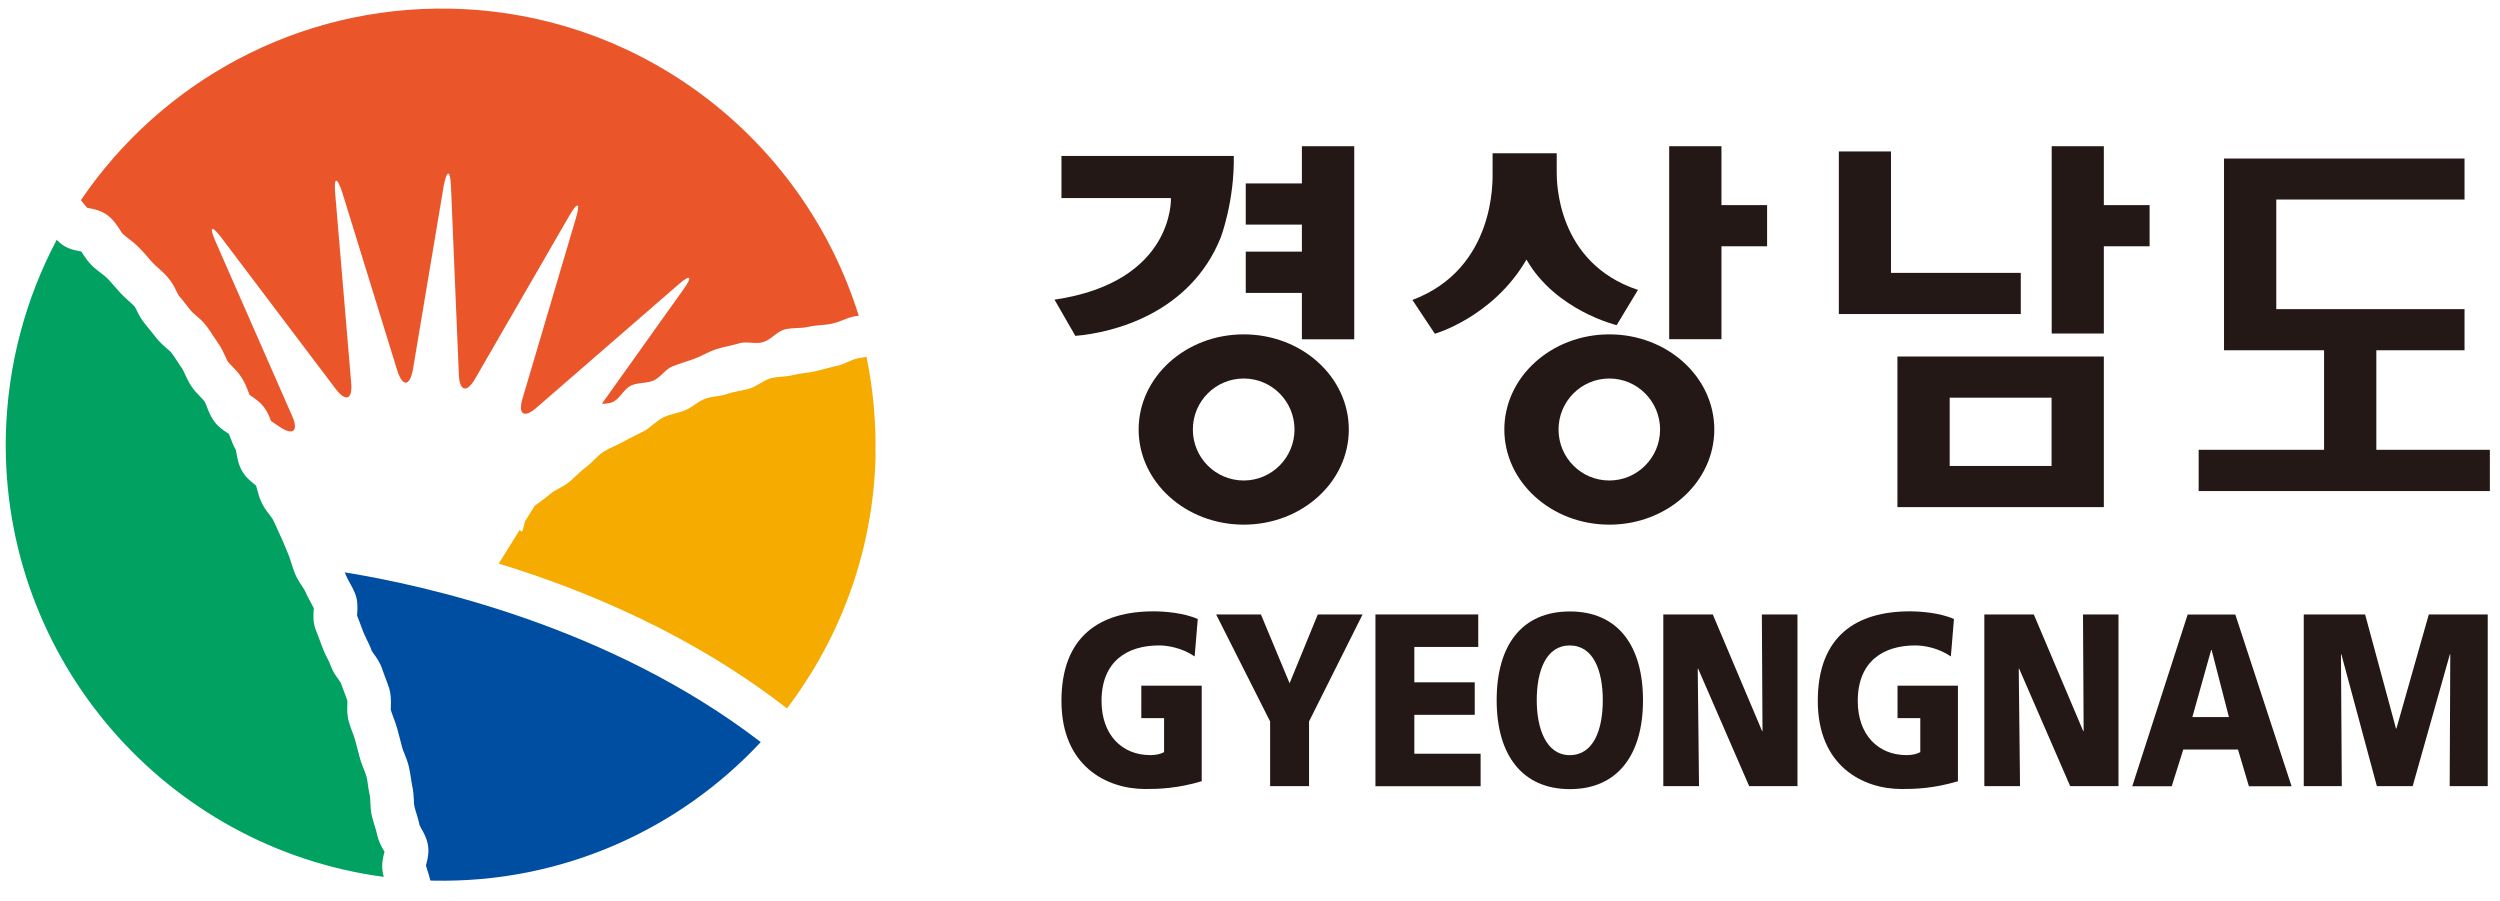
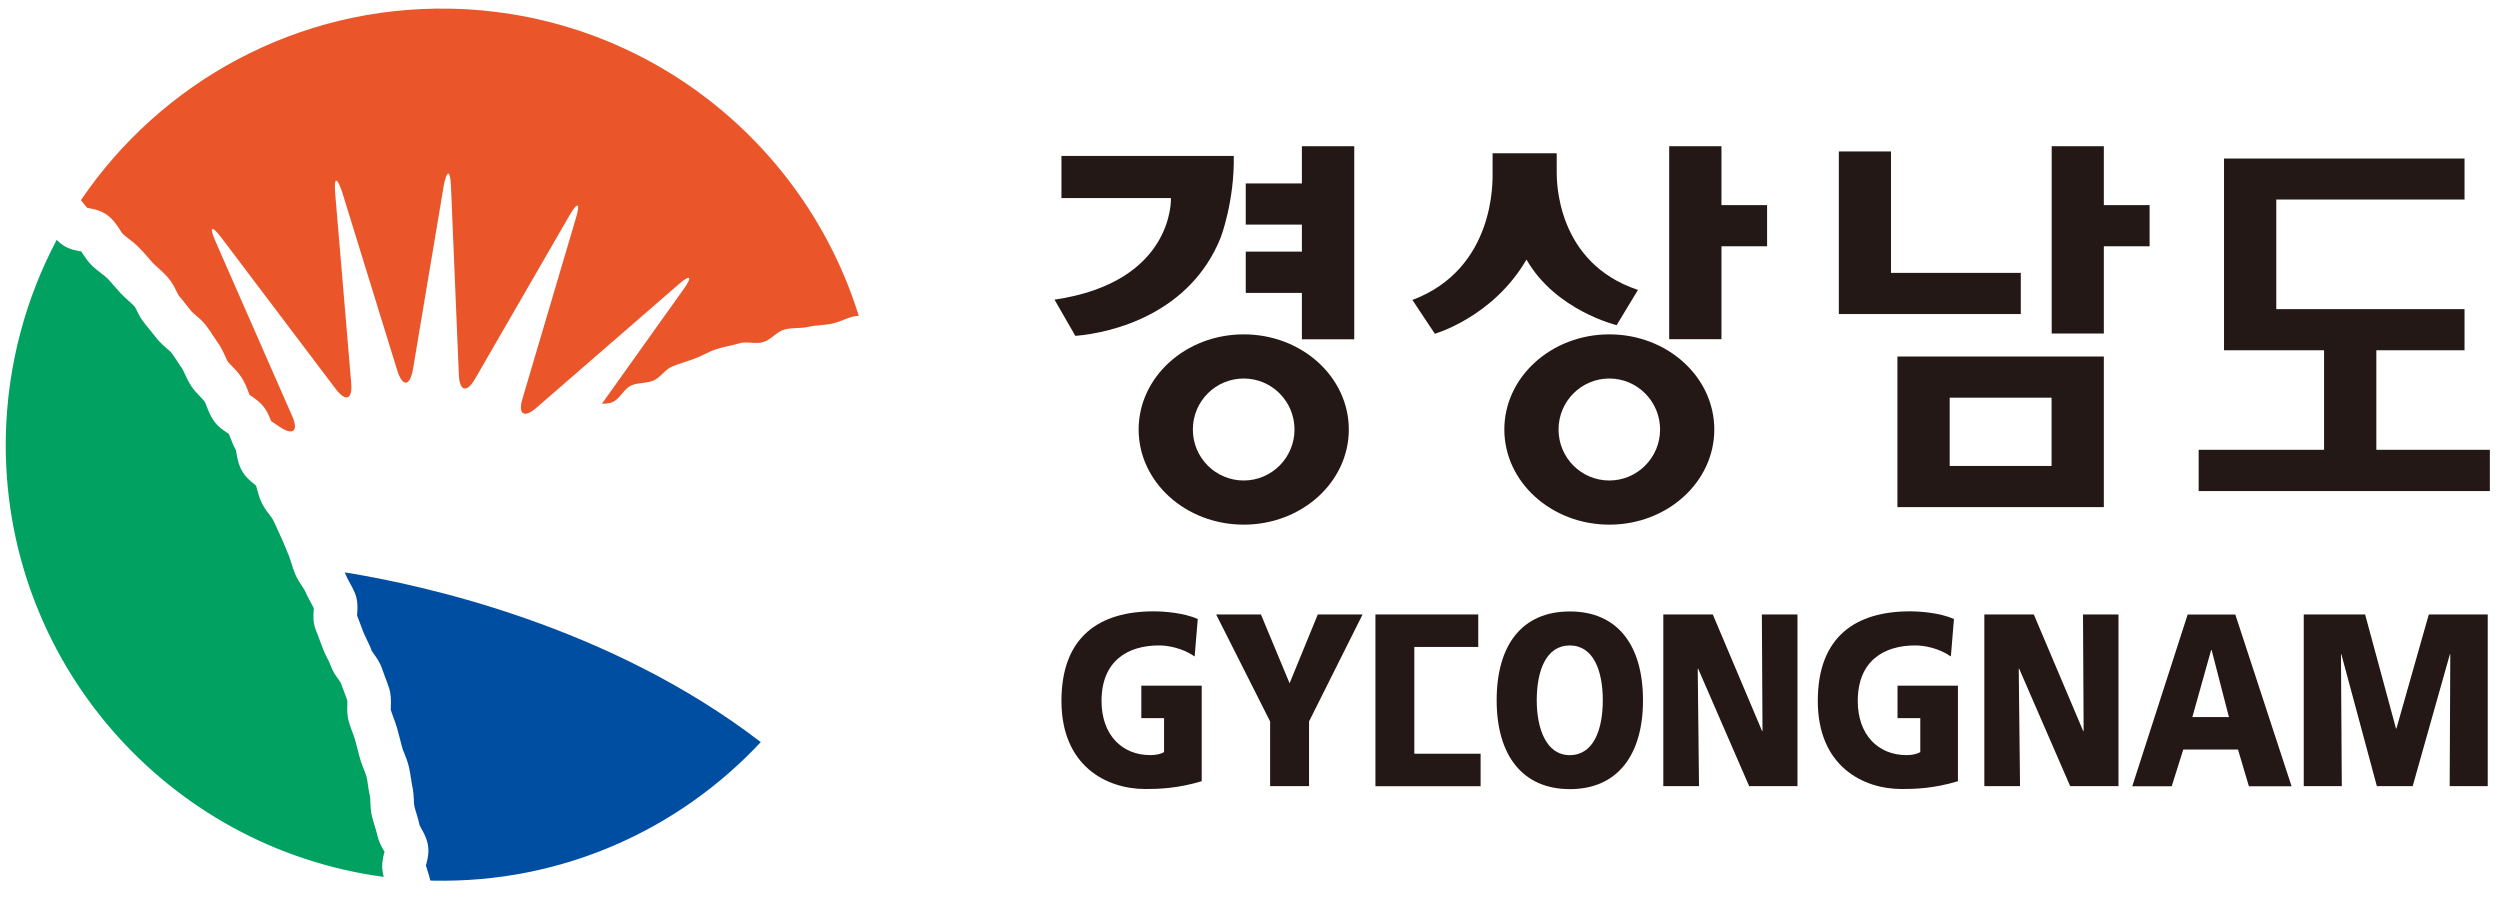
<svg xmlns="http://www.w3.org/2000/svg" width="86" height="31" viewBox="0 0 86 31" fill="none">
  <g clip-path="url(#clip0_2462_23456)">
    <path d="M41.339 26.874C40.489 27.127 39.857 27.142 39.397 27.142C38.059 27.142 36.514 26.348 36.514 24.112C36.514 21.876 37.845 21.03 39.684 21.03C40.015 21.03 40.714 21.074 41.203 21.295L41.096 22.582C40.681 22.295 40.188 22.203 39.871 22.203C38.787 22.203 37.893 22.737 37.893 24.116C37.893 25.274 38.592 25.976 39.57 25.976C39.75 25.976 39.923 25.943 40.044 25.873V24.704H39.261V23.586H41.339V26.87V26.874Z" fill="#231815" />
    <path d="M43.692 24.818L41.835 21.137H43.376L44.362 23.505L45.332 21.137H46.873L45.031 24.818V27.043H43.692V24.818Z" fill="#231815" />
-     <path d="M47.315 21.137H50.852V22.255H48.653V23.472H50.731V24.59H48.653V25.928H50.933V27.046H47.315V21.14V21.137Z" fill="#231815" />
+     <path d="M47.315 21.137H50.852V22.255H48.653V23.472V24.59H48.653V25.928H50.933V27.046H47.315V21.14V21.137Z" fill="#231815" />
    <path d="M52.864 24.09C52.864 23.068 53.187 22.204 54 22.204C54.813 22.204 55.136 23.068 55.136 24.09C55.136 25.112 54.813 25.977 54 25.977C53.187 25.977 52.864 25.061 52.864 24.09ZM51.485 24.09C51.485 25.969 52.364 27.146 54.004 27.146C55.644 27.146 56.519 25.969 56.519 24.09C56.519 22.211 55.655 21.034 54.004 21.034C52.352 21.034 51.485 22.193 51.485 24.09Z" fill="#231815" />
    <path d="M57.214 21.137H58.92L60.616 25.149H60.63L60.608 21.137H61.833V27.043H60.171L58.417 23.005H58.402L58.446 27.043H57.218V21.137H57.214Z" fill="#231815" />
    <path d="M67.356 26.874C66.507 27.127 65.874 27.142 65.415 27.142C64.076 27.142 62.532 26.348 62.532 24.112C62.532 21.876 63.863 21.03 65.701 21.03C66.032 21.03 66.731 21.074 67.216 21.295L67.11 22.582C66.694 22.295 66.205 22.203 65.885 22.203C64.8 22.203 63.907 22.737 63.907 24.116C63.907 25.274 64.606 25.976 65.584 25.976C65.764 25.976 65.937 25.943 66.058 25.873V24.704H65.275V23.586H67.353V26.87L67.356 26.874Z" fill="#231815" />
    <path d="M68.261 21.137H69.963L71.662 25.149H71.677L71.655 21.137H72.876V27.043H71.214L69.46 23.005H69.445L69.489 27.043H68.261V21.137Z" fill="#231815" />
    <path d="M76.675 24.667H75.417L76.064 22.358H76.079L76.675 24.667ZM73.35 27.047H74.707L75.104 25.785H76.987L77.362 27.047H78.83L76.895 21.141H75.255L73.35 27.047Z" fill="#231815" />
    <path d="M79.252 21.137H81.36L82.422 25.061H82.437L83.551 21.137H85.578V27.043H84.269L84.29 22.508H84.276L82.996 27.043H81.764L80.543 22.508H80.529L80.558 27.043H79.249V21.137H79.252Z" fill="#231815" />
    <path d="M69.515 9.387H65.05V5.21H63.256V10.803H69.515V9.387Z" fill="#231815" />
    <path d="M44.785 11.672H46.586V5.03H44.785V6.31H42.854V7.726H44.785V8.656H42.854V10.076H44.785V11.672Z" fill="#231815" />
    <path d="M81.746 15.474V12.05H84.78V10.634H78.304V6.865H84.78V5.453H76.506V12.05H79.948V15.474H75.634V16.893H85.651V15.474H81.746Z" fill="#231815" />
    <path d="M72.372 5.03H70.578V11.473H72.372V8.472H73.946V7.056H72.372V5.03Z" fill="#231815" />
    <path d="M65.271 12.264V17.445H72.372V12.264H65.271ZM67.069 16.029V13.68H70.574V16.029H67.069Z" fill="#231815" />
    <path d="M42.784 11.502C40.787 11.502 39.169 12.969 39.169 14.775C39.169 16.58 40.787 18.048 42.784 18.048C44.781 18.048 46.399 16.584 46.399 14.775C46.399 12.966 44.781 11.502 42.784 11.502ZM42.784 16.529C41.817 16.529 41.034 15.746 41.034 14.775C41.034 13.804 41.817 13.021 42.784 13.021C43.751 13.021 44.531 13.808 44.531 14.775C44.531 15.742 43.748 16.529 42.784 16.529Z" fill="#231815" />
    <path d="M55.361 11.502C53.367 11.502 51.749 12.969 51.749 14.775C51.749 16.58 53.367 18.048 55.361 18.048C57.354 18.048 58.972 16.584 58.972 14.775C58.972 12.966 57.354 11.502 55.361 11.502ZM55.361 16.529C54.394 16.529 53.614 15.746 53.614 14.775C53.614 13.804 54.397 13.021 55.361 13.021C56.324 13.021 57.107 13.808 57.107 14.775C57.107 15.742 56.324 16.529 55.361 16.529Z" fill="#231815" />
    <path d="M41.993 8.171C41.993 8.171 42.471 6.913 42.442 5.365H36.514V6.814H40.28C40.28 6.814 40.412 9.701 36.275 10.308L36.992 11.554C38.305 11.444 40.945 10.778 41.993 8.171Z" fill="#231815" />
    <path d="M55.614 11.183L56.346 9.973C53.537 9.039 53.551 6.219 53.551 5.921V5.273H51.345V5.935C51.345 6.196 51.452 9.238 48.587 10.319L49.359 11.481C49.359 11.481 51.36 10.911 52.511 8.929C53.511 10.683 55.618 11.187 55.618 11.187L55.614 11.183Z" fill="#231815" />
    <path d="M59.218 5.03H57.42V11.668H59.218V8.472H60.788V7.056H59.218V5.03Z" fill="#231815" />
    <path d="M15.491 0.298C10.221 0.198 5.536 2.828 2.782 6.887C2.833 6.946 2.877 7.001 2.918 7.053C2.947 7.086 2.973 7.123 2.999 7.149C3.013 7.149 3.028 7.152 3.039 7.156C3.234 7.193 3.528 7.244 3.782 7.472C3.94 7.616 4.043 7.777 4.124 7.902C4.157 7.958 4.208 8.031 4.231 8.053C4.275 8.094 4.341 8.145 4.411 8.2C4.525 8.285 4.653 8.384 4.778 8.513C4.885 8.62 4.981 8.726 5.073 8.833C5.135 8.91 5.198 8.98 5.26 9.046C5.308 9.098 5.374 9.156 5.444 9.219C5.547 9.311 5.665 9.418 5.775 9.546C5.918 9.708 6.003 9.877 6.066 10.013C6.091 10.065 6.132 10.138 6.146 10.164C6.249 10.282 6.345 10.407 6.437 10.524L6.584 10.708C6.61 10.741 6.672 10.793 6.731 10.841C6.841 10.936 6.981 11.054 7.103 11.216C7.194 11.337 7.272 11.455 7.345 11.569C7.4 11.653 7.452 11.731 7.5 11.8C7.617 11.962 7.687 12.124 7.75 12.26C7.783 12.334 7.812 12.407 7.842 12.444C7.867 12.481 7.923 12.536 7.981 12.595C8.077 12.694 8.198 12.815 8.301 12.973C8.412 13.139 8.478 13.308 8.529 13.441C8.548 13.492 8.57 13.547 8.588 13.588C8.607 13.602 8.632 13.617 8.654 13.632C8.79 13.724 9 13.864 9.147 14.102C9.228 14.235 9.283 14.371 9.327 14.485L9.614 14.68C10.081 14.996 10.28 14.831 10.052 14.316L7.411 8.3C7.187 7.781 7.279 7.73 7.617 8.178L11.552 13.385C11.894 13.834 12.13 13.746 12.082 13.183L11.53 6.652C11.482 6.09 11.589 6.067 11.769 6.604L13.674 12.771C13.854 13.308 14.089 13.293 14.2 12.738L15.266 6.38C15.377 5.825 15.487 5.836 15.513 6.398L15.785 12.9C15.81 13.463 16.057 13.525 16.34 13.036L19.591 7.41C19.874 6.921 19.973 6.965 19.811 7.505L17.973 13.716C17.811 14.257 18.032 14.397 18.455 14.025L23.331 9.793C23.754 9.421 23.838 9.498 23.511 9.954L20.705 13.889C20.849 13.886 20.992 13.878 21.102 13.819C21.33 13.698 21.463 13.385 21.698 13.268C21.933 13.154 22.242 13.194 22.481 13.091C22.72 12.985 22.886 12.705 23.125 12.606C23.364 12.51 23.618 12.44 23.857 12.352C24.121 12.257 24.368 12.102 24.625 12.017C24.886 11.929 25.166 11.892 25.423 11.812C25.681 11.731 25.993 11.845 26.243 11.771C26.519 11.694 26.729 11.4 26.993 11.333C27.262 11.264 27.549 11.304 27.802 11.245C28.078 11.179 28.358 11.19 28.615 11.135C28.895 11.076 29.137 10.929 29.391 10.881C29.439 10.87 29.49 10.866 29.542 10.866C27.674 4.858 22.132 0.43 15.491 0.298Z" fill="#EA5529" />
    <path d="M13.218 29.349C13.218 29.349 13.225 29.32 13.229 29.305C13.218 29.287 13.207 29.261 13.192 29.242C13.122 29.117 13.023 28.941 12.975 28.72C12.957 28.636 12.931 28.54 12.898 28.437C12.861 28.323 12.825 28.198 12.791 28.062C12.751 27.885 12.747 27.72 12.74 27.588C12.74 27.507 12.733 27.422 12.725 27.382C12.692 27.242 12.67 27.11 12.655 26.988C12.641 26.889 12.63 26.793 12.607 26.716C12.593 26.65 12.556 26.569 12.523 26.481C12.479 26.367 12.424 26.234 12.383 26.084L12.343 25.94L12.214 25.447C12.192 25.37 12.159 25.278 12.122 25.186C12.082 25.08 12.037 24.958 12.001 24.829C11.935 24.602 11.942 24.388 11.949 24.234C11.949 24.186 11.949 24.134 11.949 24.105C11.92 24.017 11.887 23.921 11.846 23.822C11.806 23.715 11.765 23.609 11.725 23.491C11.714 23.469 11.677 23.417 11.648 23.377C11.559 23.259 11.442 23.094 11.368 22.881C11.35 22.822 11.309 22.741 11.265 22.656C11.21 22.546 11.144 22.417 11.092 22.27C11.052 22.156 11.008 22.042 10.96 21.921L10.857 21.652C10.761 21.395 10.78 21.148 10.791 20.99C10.791 20.968 10.795 20.943 10.795 20.921C10.769 20.865 10.736 20.803 10.695 20.733C10.636 20.623 10.563 20.494 10.504 20.351C10.489 20.31 10.442 20.244 10.397 20.174C10.324 20.064 10.232 19.928 10.158 19.758C10.1 19.619 10.059 19.486 10.022 19.369C9.993 19.277 9.967 19.189 9.941 19.126C9.894 19.016 9.853 18.909 9.809 18.806C9.765 18.703 9.728 18.604 9.684 18.515L9.559 18.243C9.504 18.118 9.452 18.001 9.397 17.89C9.379 17.85 9.324 17.78 9.276 17.714C9.195 17.611 9.096 17.482 9.015 17.32C8.926 17.144 8.882 16.975 8.846 16.839C8.835 16.794 8.82 16.739 8.809 16.706C8.787 16.688 8.761 16.666 8.739 16.647C8.614 16.548 8.441 16.408 8.32 16.188C8.198 15.974 8.165 15.758 8.136 15.603C8.128 15.563 8.121 15.507 8.114 15.482C8.033 15.342 7.981 15.202 7.937 15.088C7.915 15.029 7.893 14.97 7.871 14.926C7.849 14.912 7.823 14.893 7.801 14.879C7.661 14.787 7.47 14.658 7.327 14.434C7.224 14.275 7.161 14.114 7.114 13.985C7.088 13.919 7.058 13.838 7.036 13.812C7.007 13.768 6.948 13.709 6.889 13.647C6.797 13.551 6.691 13.444 6.595 13.305C6.488 13.146 6.419 12.992 6.36 12.867C6.33 12.801 6.293 12.72 6.275 12.691C6.198 12.584 6.128 12.477 6.069 12.385C6.01 12.293 5.951 12.205 5.896 12.135C5.871 12.098 5.804 12.043 5.738 11.988C5.639 11.9 5.514 11.793 5.4 11.653L5.245 11.459C5.153 11.345 5.069 11.238 4.984 11.135C4.848 10.973 4.767 10.811 4.705 10.679C4.679 10.631 4.65 10.565 4.631 10.547C4.572 10.48 4.499 10.414 4.418 10.344C4.333 10.267 4.238 10.179 4.142 10.08C4.061 9.991 3.988 9.91 3.918 9.826C3.837 9.734 3.763 9.646 3.694 9.576C3.642 9.524 3.565 9.465 3.484 9.403C3.388 9.329 3.282 9.249 3.175 9.149C3.024 9.002 2.925 8.848 2.844 8.726C2.829 8.701 2.811 8.675 2.796 8.649C2.782 8.649 2.767 8.645 2.752 8.642C2.572 8.609 2.3 8.561 2.072 8.362C2.028 8.325 1.987 8.289 1.95 8.252C0.888 10.26 0.252 12.558 0.2 15.007C0.049 22.715 5.742 29.172 13.203 30.165C13.188 30.114 13.174 30.062 13.166 30.007C13.119 29.739 13.174 29.507 13.214 29.349H13.218Z" fill="#00A161" />
    <path d="M11.898 19.784C11.924 19.847 11.964 19.92 12.008 20.005C12.074 20.126 12.152 20.262 12.218 20.424C12.317 20.685 12.299 20.931 12.288 21.097C12.288 21.123 12.284 21.156 12.284 21.178L12.361 21.376C12.409 21.501 12.46 21.63 12.508 21.766C12.53 21.821 12.567 21.899 12.607 21.98C12.666 22.101 12.736 22.237 12.791 22.399C12.788 22.388 12.784 22.384 12.784 22.384C12.795 22.402 12.835 22.457 12.861 22.498C12.953 22.623 13.075 22.792 13.148 23.017C13.174 23.097 13.211 23.186 13.244 23.281C13.291 23.406 13.343 23.535 13.387 23.678C13.457 23.91 13.45 24.127 13.446 24.289C13.442 24.333 13.442 24.392 13.442 24.421C13.464 24.491 13.494 24.568 13.523 24.653C13.567 24.771 13.619 24.903 13.659 25.046L13.795 25.558L13.832 25.705C13.847 25.764 13.876 25.841 13.913 25.925C13.961 26.05 14.02 26.19 14.06 26.356C14.097 26.503 14.115 26.646 14.137 26.771C14.152 26.867 14.163 26.962 14.181 27.036C14.222 27.216 14.229 27.385 14.237 27.525C14.237 27.606 14.244 27.687 14.255 27.735C14.273 27.816 14.299 27.904 14.329 27.996C14.365 28.113 14.406 28.246 14.435 28.389C14.443 28.411 14.472 28.459 14.49 28.496C14.564 28.625 14.667 28.805 14.715 29.036C14.77 29.305 14.711 29.544 14.671 29.702C14.663 29.724 14.659 29.75 14.652 29.776C14.667 29.823 14.682 29.882 14.704 29.945C14.74 30.048 14.774 30.162 14.803 30.29C14.84 30.29 14.873 30.294 14.91 30.294C19.345 30.382 23.367 28.533 26.17 25.528C20.962 21.527 14.571 20.126 11.857 19.689C11.872 19.722 11.887 19.751 11.902 19.784H11.898Z" fill="#004EA2" />
-     <path d="M30.116 15.595C30.138 14.455 30.027 13.345 29.807 12.274C29.715 12.289 29.619 12.304 29.527 12.322C29.27 12.37 29.042 12.536 28.799 12.583C28.549 12.635 28.31 12.712 28.067 12.767C27.802 12.83 27.534 12.837 27.28 12.903C27.023 12.969 26.747 12.947 26.501 13.017C26.251 13.091 26.041 13.286 25.806 13.359C25.544 13.444 25.269 13.462 25.022 13.55C24.769 13.639 24.485 13.628 24.246 13.72C24.007 13.815 23.809 14.01 23.584 14.106C23.334 14.212 23.059 14.242 22.831 14.352C22.577 14.473 22.389 14.701 22.161 14.826C21.922 14.951 21.687 15.055 21.47 15.18C21.235 15.316 20.977 15.404 20.768 15.536C20.536 15.683 20.374 15.911 20.176 16.055C19.944 16.22 19.771 16.43 19.576 16.584C19.352 16.765 19.08 16.849 18.907 17.011C18.73 17.169 18.539 17.283 18.392 17.401L18.057 17.941C17.988 18.195 17.988 18.383 17.881 18.224L17.156 19.387C20.194 20.317 23.834 21.85 27.071 24.369C28.928 21.927 30.06 18.894 30.123 15.591L30.116 15.595Z" fill="#F6AB00" />
  </g>
  <defs>
    <clipPath id="clip0_2462_23456">
      <rect width="85.451" height="30" fill="white" transform="translate(0.2 0.297)" />
    </clipPath>
  </defs>
</svg>